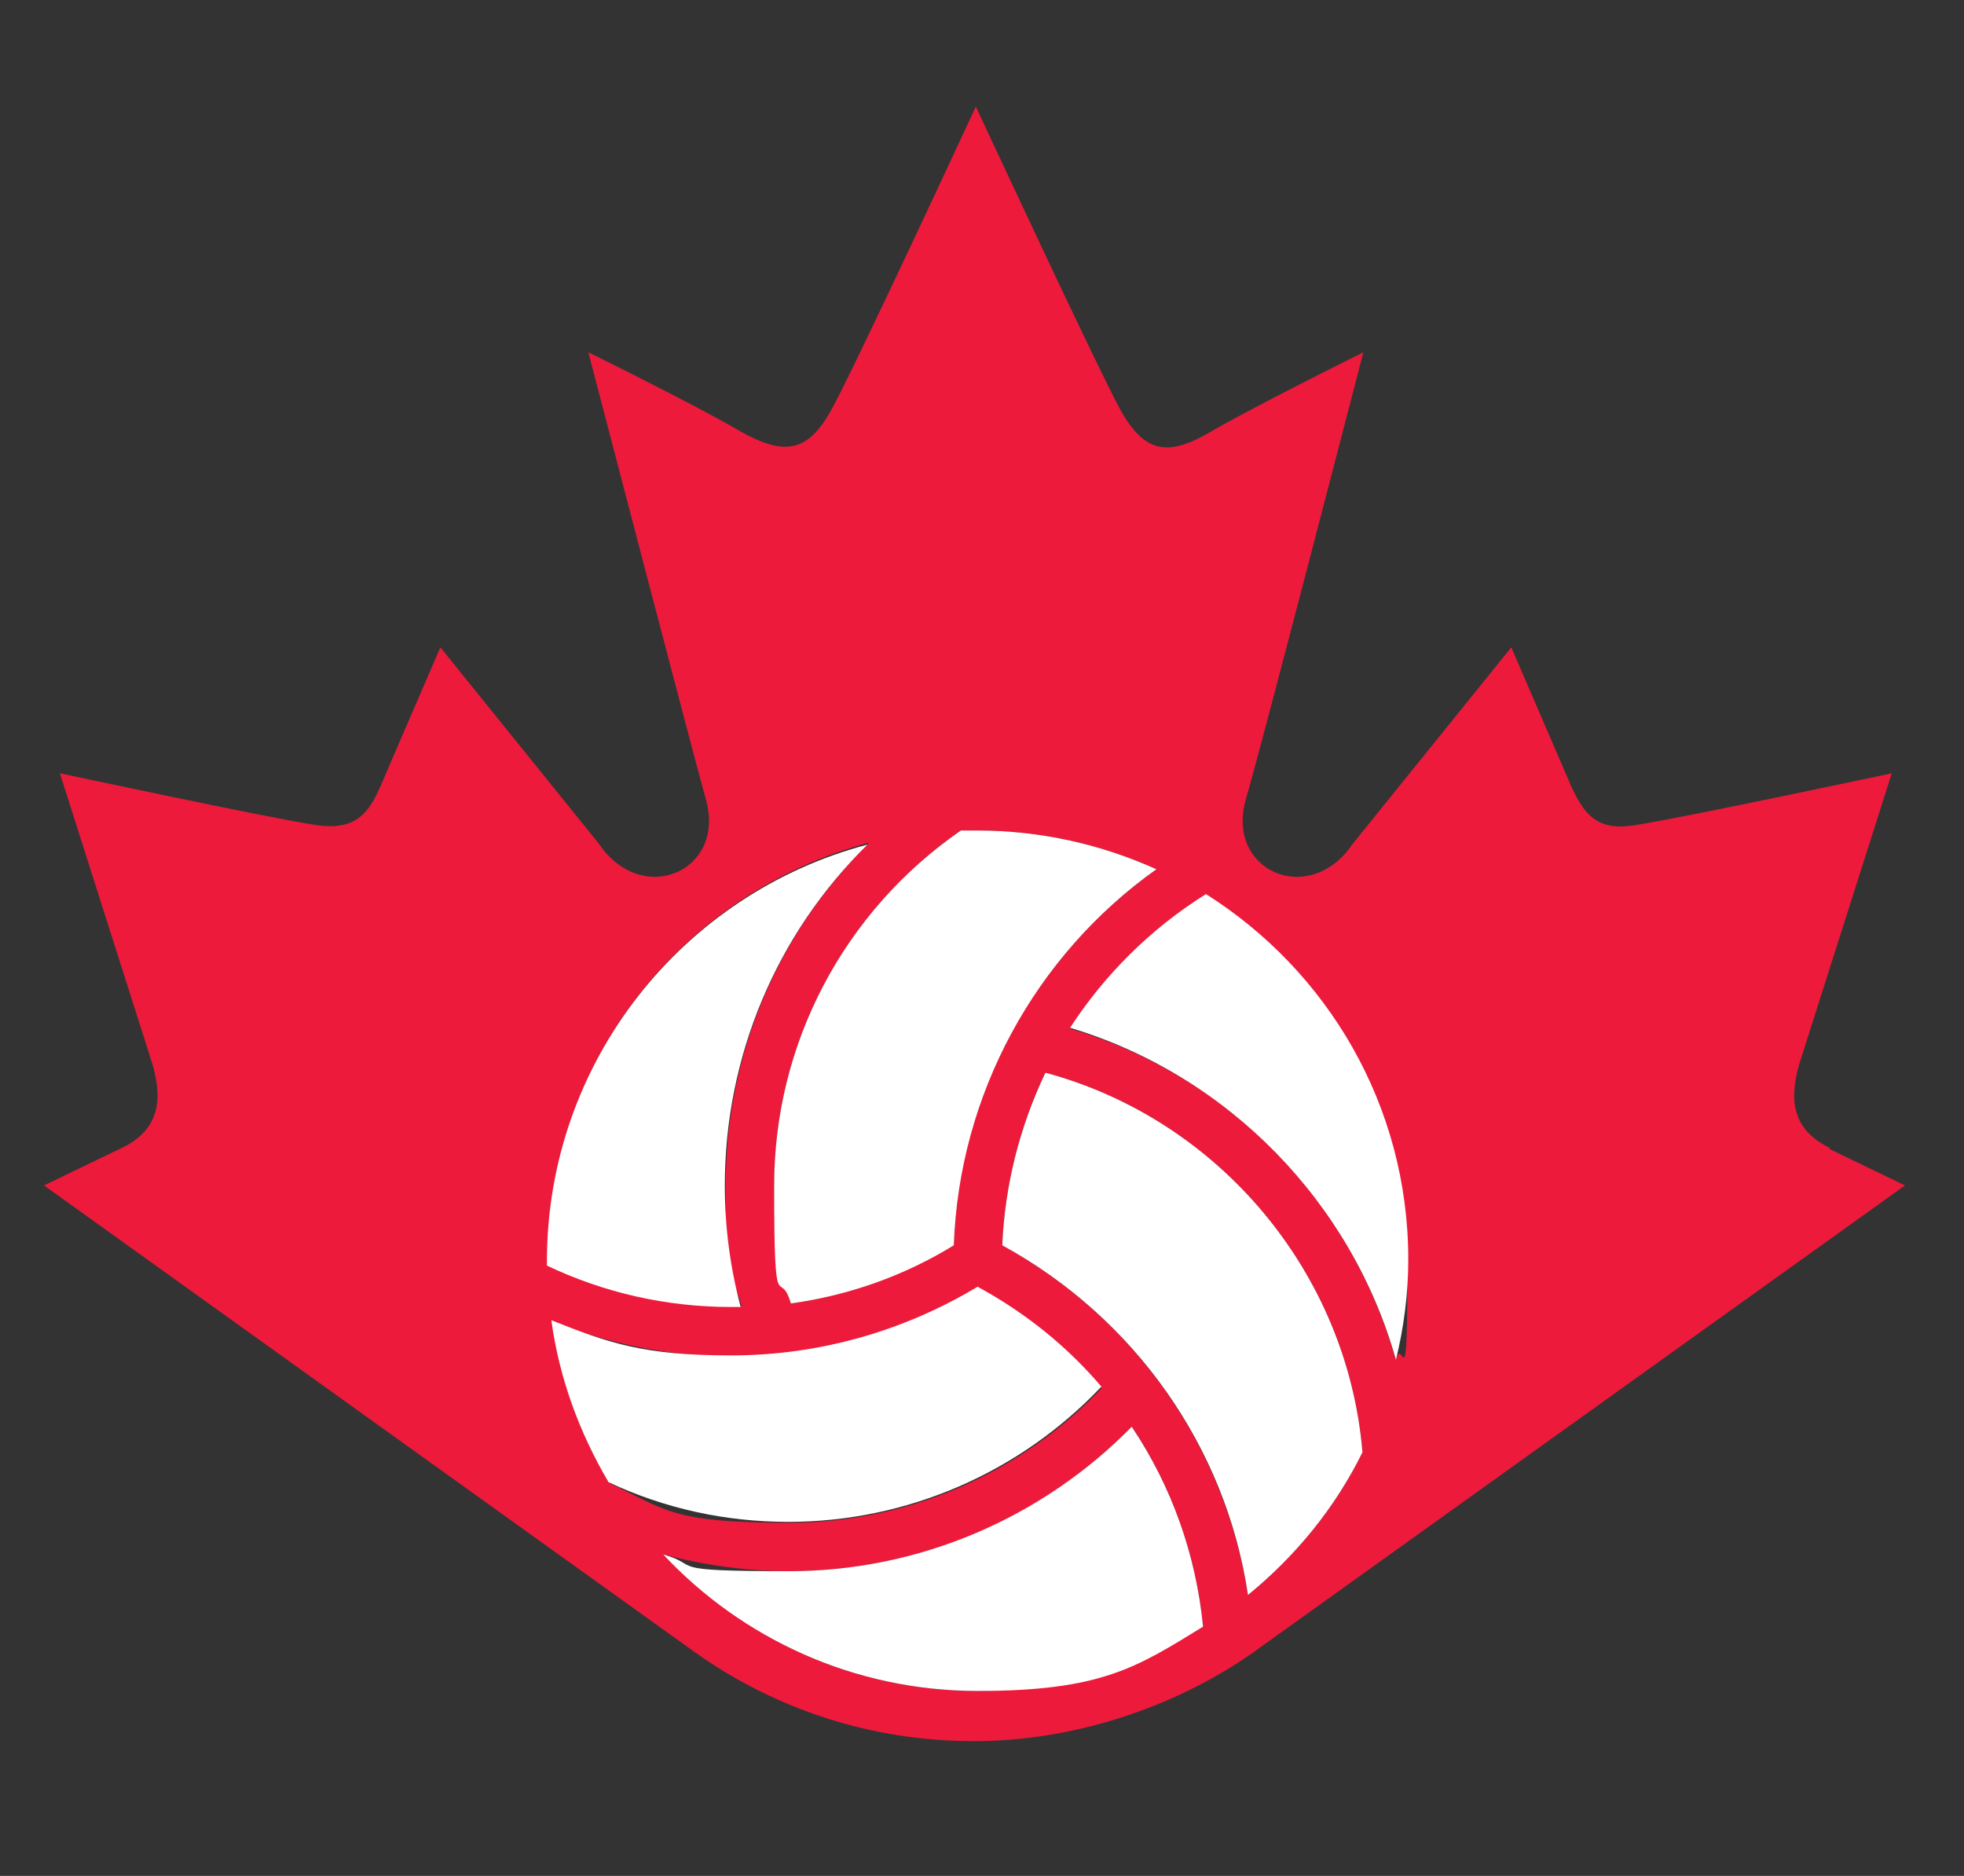
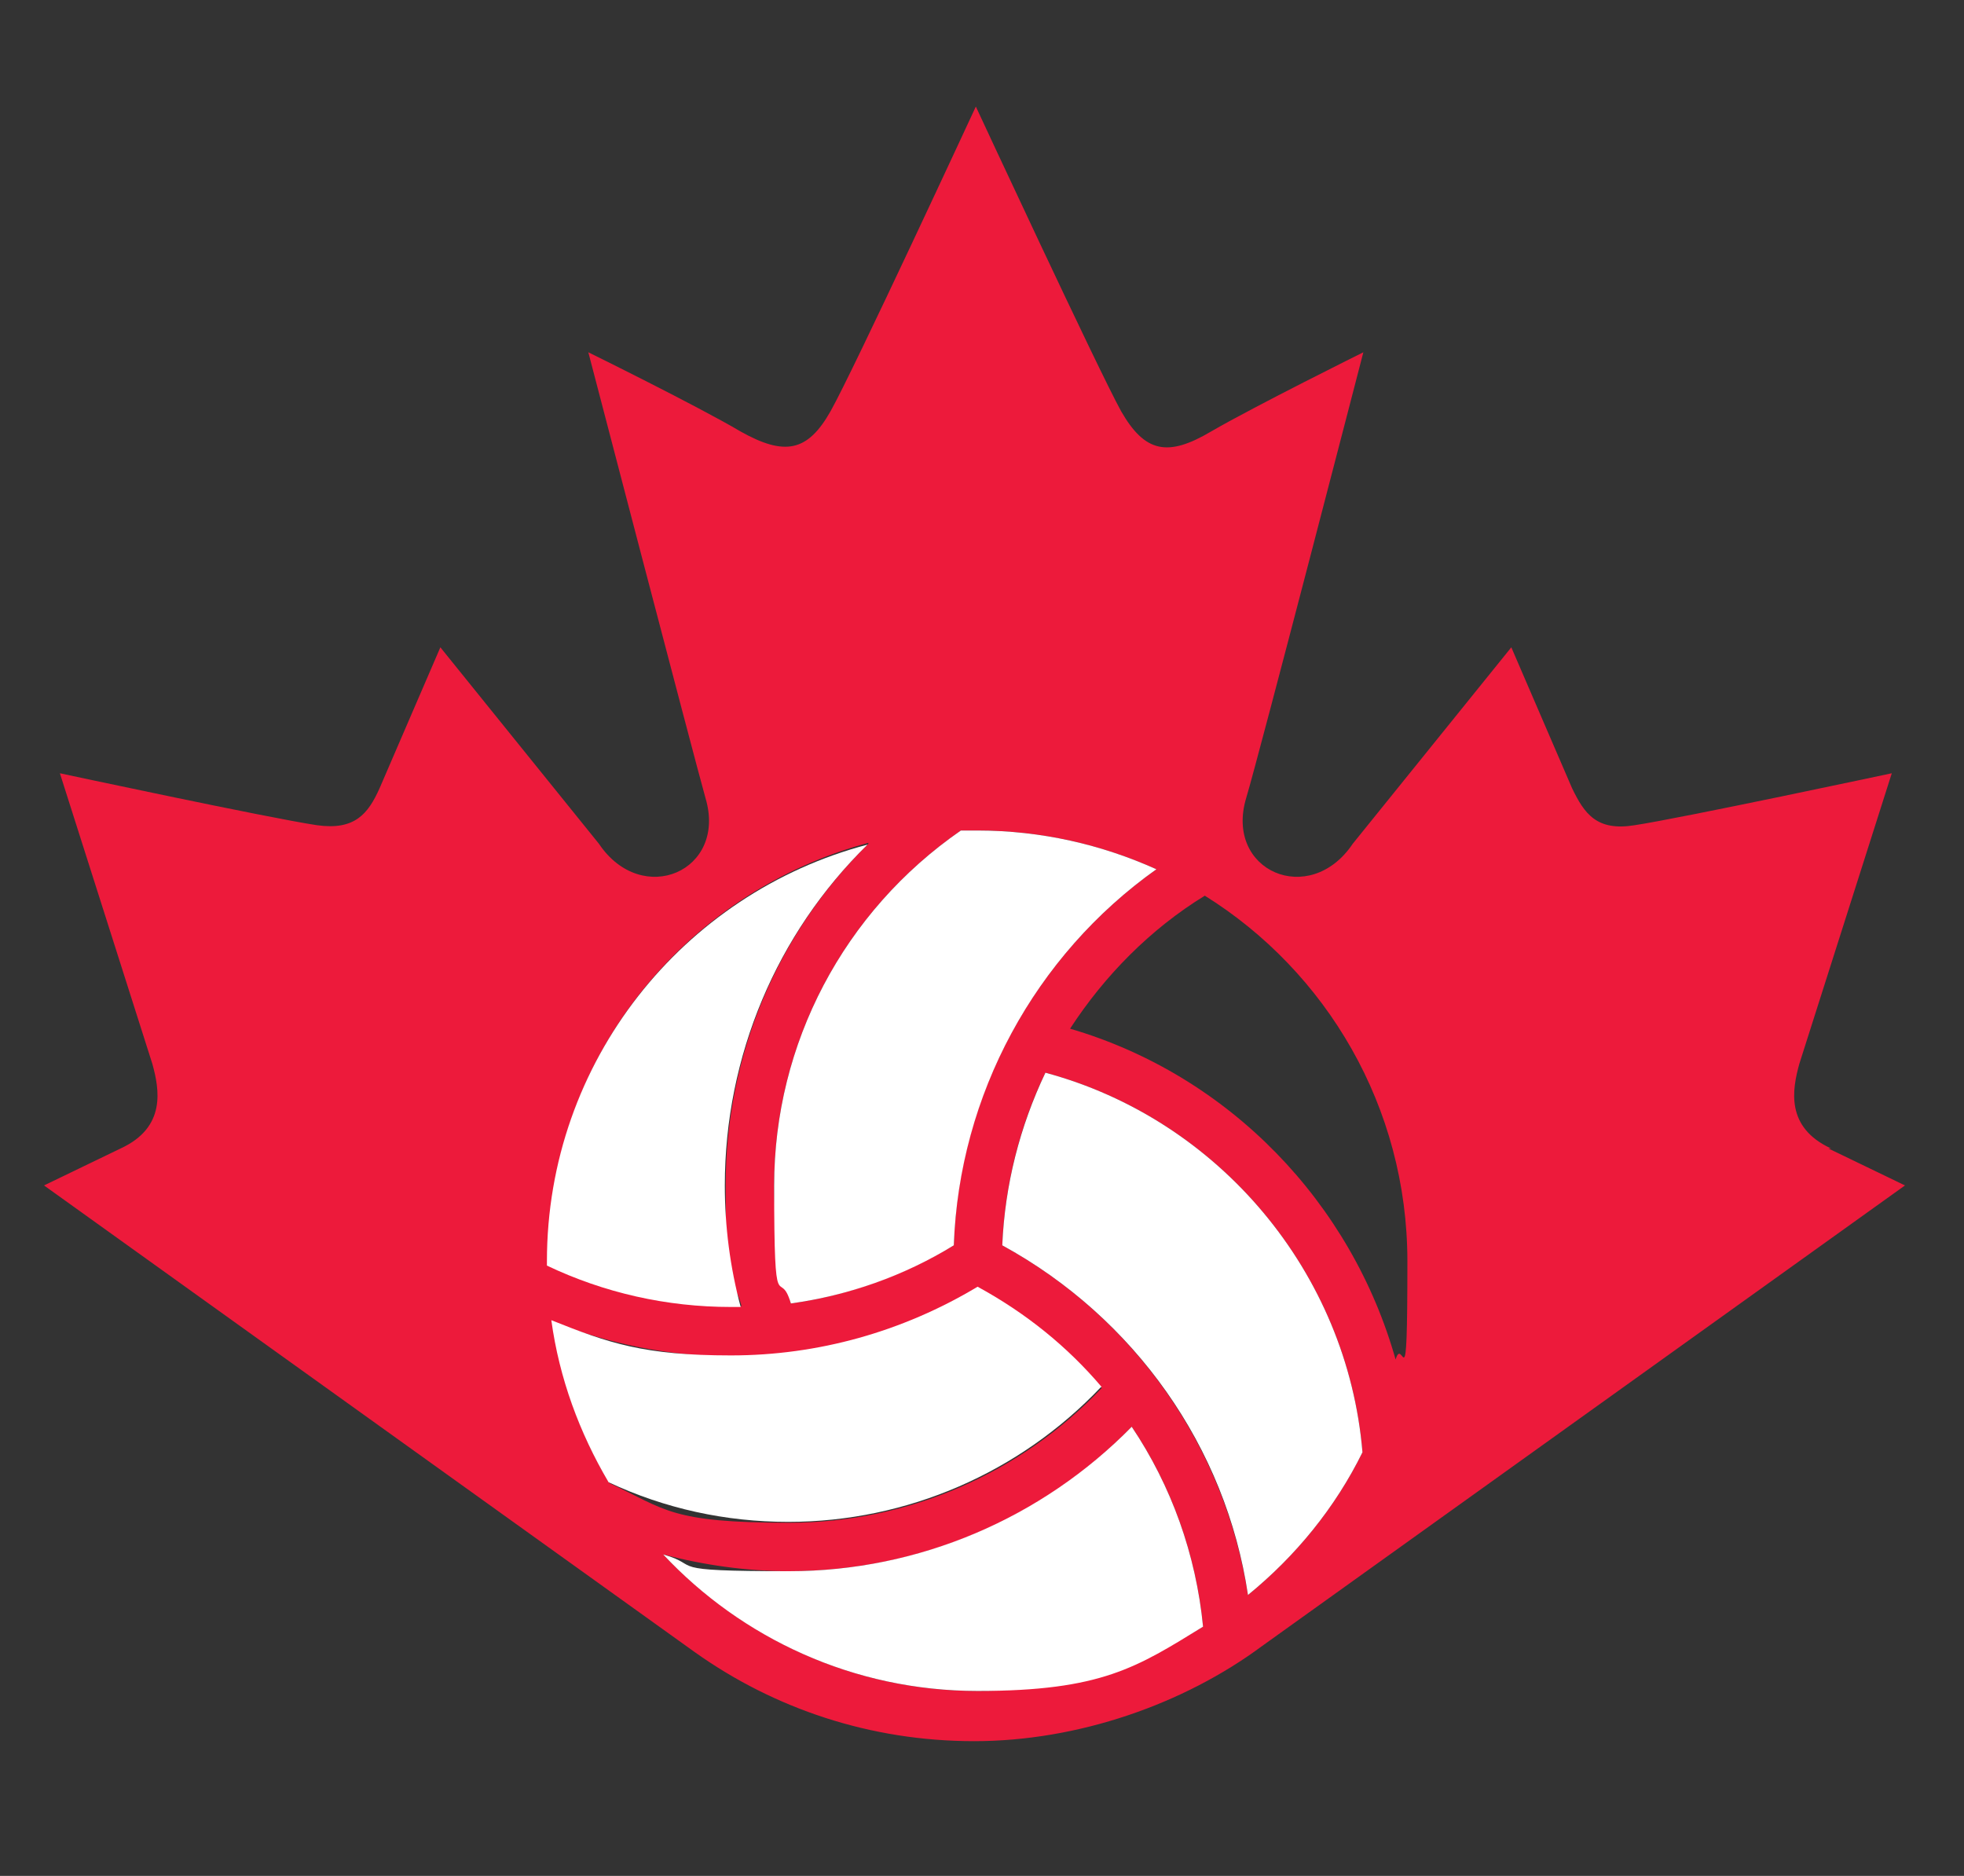
<svg xmlns="http://www.w3.org/2000/svg" id="Emblem" viewBox="0 0 223 213">
  <rect x="0" y="0" width="223" height="213" fill="#333333" stroke="none" />
  <defs>
    <style>      .st0 {        fill: #ed1a3b;      }      .st1 {        fill: #fff;      }    </style>
  </defs>
  <path class="st0" d="M207.9,130.4c-5.2-2.4-4.4-6.7-3.6-9.6l10.5-33s-23.9,5.1-29.2,5.9c-4.3.7-5.7-1.3-7.1-4.2l-6.9-16-18,22.3c-4.9,7.3-14.6,3.1-12.1-5.2,1.5-5,13.3-50.6,13.3-50.6,0,0-12.3,6.1-17.3,9-4.9,2.9-7.5,2.4-10.2-2.3-2.6-4.7-16.5-34.6-16.5-34.6,0,0-13.9,30-16.5,34.6-2.6,4.6-5.2,5.1-10.2,2.3-4.9-2.9-17.3-9-17.3-9,0,0,11.9,45.6,13.3,50.6,2.5,8.3-7.2,12.5-12.1,5.2l-18-22.3-6.9,16c-1.3,2.9-2.8,4.8-7.1,4.2-5.4-.8-29.2-5.9-29.2-5.9l10.5,33c.8,2.9,1.6,7.2-3.6,9.6l-8.7,4.2,73.9,53c9,6.4,19.9,10.1,31.7,10.1s23.8-4.2,32.7-10.8l73-52.3-8.7-4.2ZM75.3,176.5c4.6,1.2,9.4,1.9,14.3,1.9,14.7,0,28.7-5.9,38.9-16.4,4.5,6.7,7.3,14.5,8.1,22.7-7.5,4.6-16.2,7.3-25.6,7.3-14.1,0-26.7-6-35.7-15.5ZM108.3,141.4c-5.7,3.4-12,5.7-18.5,6.6-1.2-4.3-1.9-8.8-1.9-13.4,0-16.1,7.9-31.1,21.2-40.3.6,0,1.2,0,1.9,0,7.2,0,14.1,1.6,20.3,4.4-13.8,9.8-22.5,25.7-23,42.7ZM111,143h0s0,0,0,0h0ZM98.6,95.8c-10.3,10.1-16.2,24-16.2,38.7s.6,9.3,1.8,13.8c-.4,0-.8,0-1.1,0-7.3,0-14.3-1.6-20.9-4.7,0-.2,0-.4,0-.6,0-22.7,15.5-41.7,36.4-47.3ZM62.6,150c6.5,2.6,13.4,4,20.4,4,9.9,0,19.6-2.7,28-7.8,5.4,2.9,10.2,6.8,14.1,11.4-9.2,9.7-22,15.3-35.5,15.3s-14-1.5-20.4-4.5c-3.3-5.5-5.6-11.7-6.5-18.4ZM141.7,181.1c-2.6-16.8-12.9-31.5-27.9-39.7.3-6.9,2-13.6,4.9-19.6,19.7,5.3,34.3,22.7,36,43.1-3.1,6.3-7.6,11.8-13,16.2ZM158.5,154.5c-5-17.9-18.9-32.4-37-37.7,3.9-6,9.1-11.3,15.3-15.1,13.8,8.6,23,24,23,41.5s-.5,7.8-1.4,11.4Z" />
  <path class="st1" d="M136.6,184.7c-.8-8.2-3.6-16-8.1-22.7-10.2,10.4-24.2,16.4-38.9,16.4s-9.7-.6-14.3-1.9c8.9,9.5,21.6,15.5,35.7,15.5s18.1-2.7,25.6-7.3Z" />
  <path class="st1" d="M131.3,98.7c-6.2-2.8-13.1-4.4-20.3-4.4s-1.2,0-1.9,0c-13.3,9.2-21.2,24.2-21.2,40.3s.6,9,1.9,13.4c6.5-.9,12.8-3.1,18.5-6.6.6-17.1,9.2-32.9,23-42.7Z" />
-   <path class="st1" d="M136.8,101.6c-6.2,3.9-11.4,9.1-15.3,15.1,18,5.4,32,19.9,37,37.7.9-3.7,1.4-7.5,1.4-11.4,0-17.5-9.2-32.8-23-41.5Z" />
  <path class="st1" d="M62.1,143.7c6.5,3.1,13.6,4.7,20.9,4.7s.8,0,1.1,0c-1.2-4.5-1.8-9.1-1.8-13.8,0-14.7,5.9-28.6,16.2-38.7-20.9,5.5-36.4,24.6-36.4,47.3s0,.4,0,.6Z" />
  <path class="st1" d="M118.7,121.8c-2.9,6.1-4.6,12.7-4.9,19.6,15,8.2,25.4,22.9,27.9,39.7,5.4-4.4,9.9-9.9,13-16.2-1.7-20.4-16.3-37.8-36-43.1Z" />
  <path class="st1" d="M125.1,157.5c-3.9-4.6-8.6-8.4-14.1-11.4-8.5,5.1-18.1,7.8-28,7.8s-13.9-1.4-20.4-4c.9,6.6,3.2,12.8,6.5,18.4,6.4,3,13.3,4.5,20.4,4.5,13.5,0,26.3-5.6,35.5-15.3Z" />
-   <polygon class="st1" points="111 143 111 143 111 143 111 143" />
</svg>